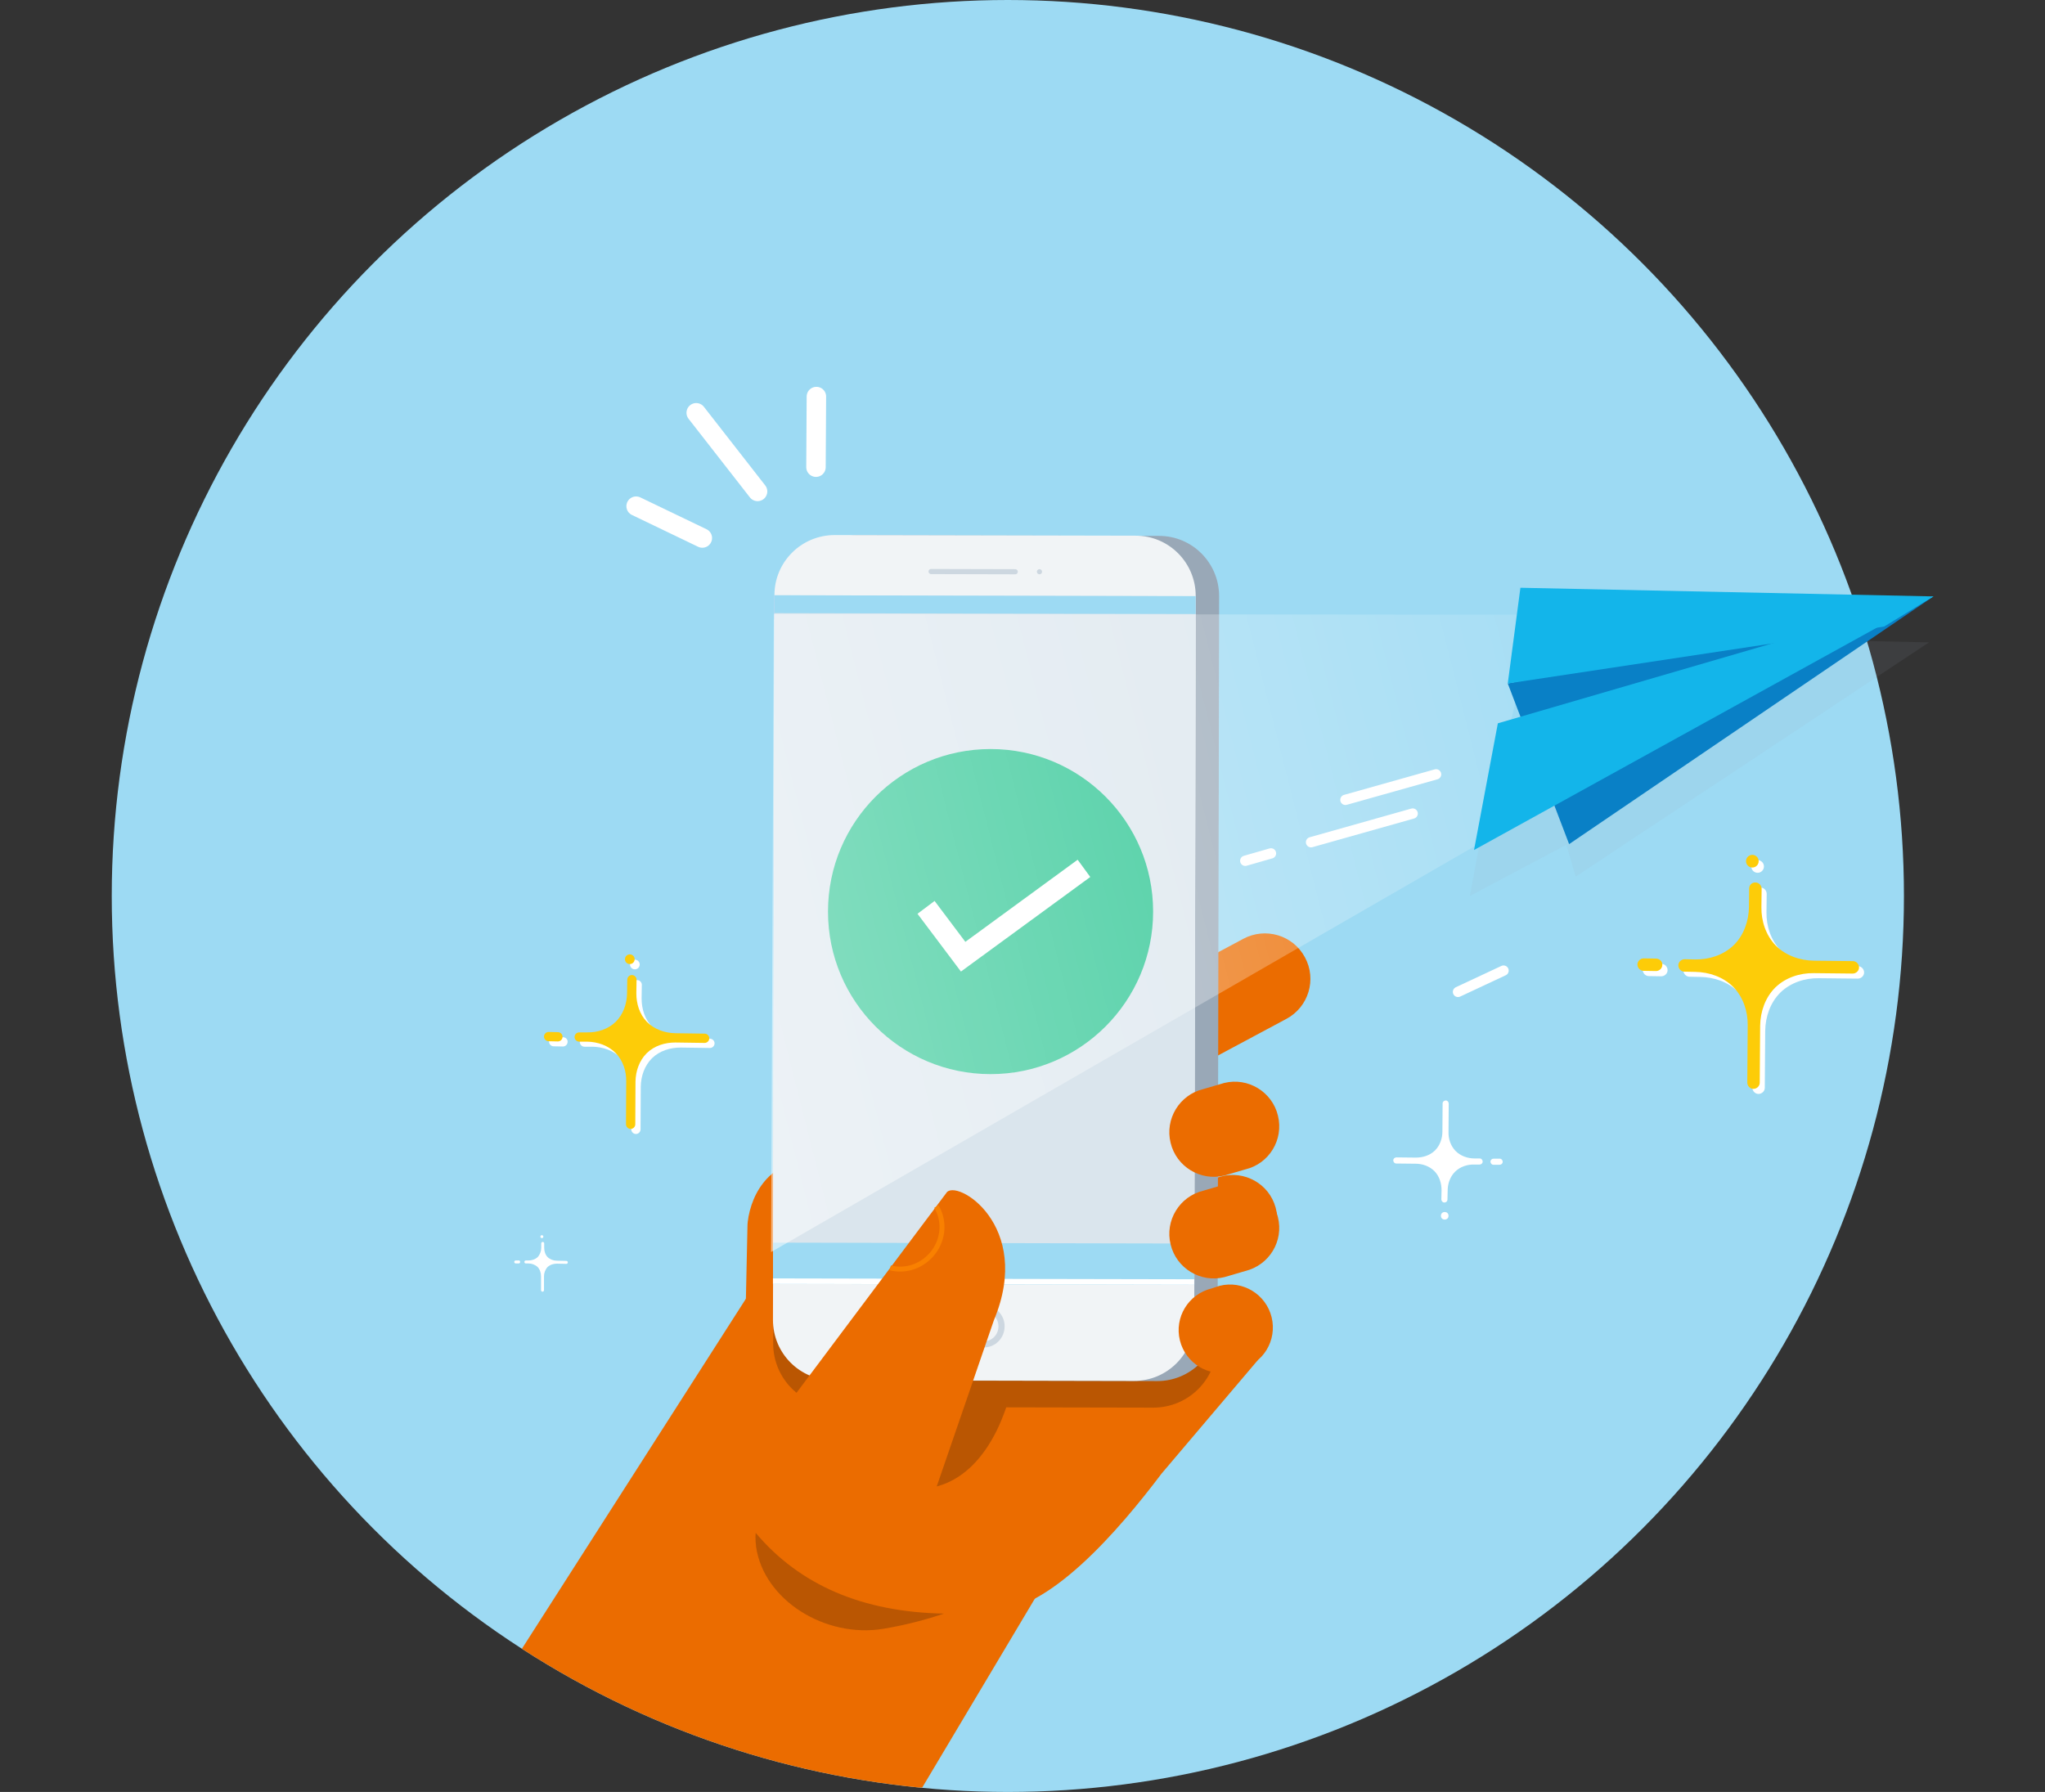
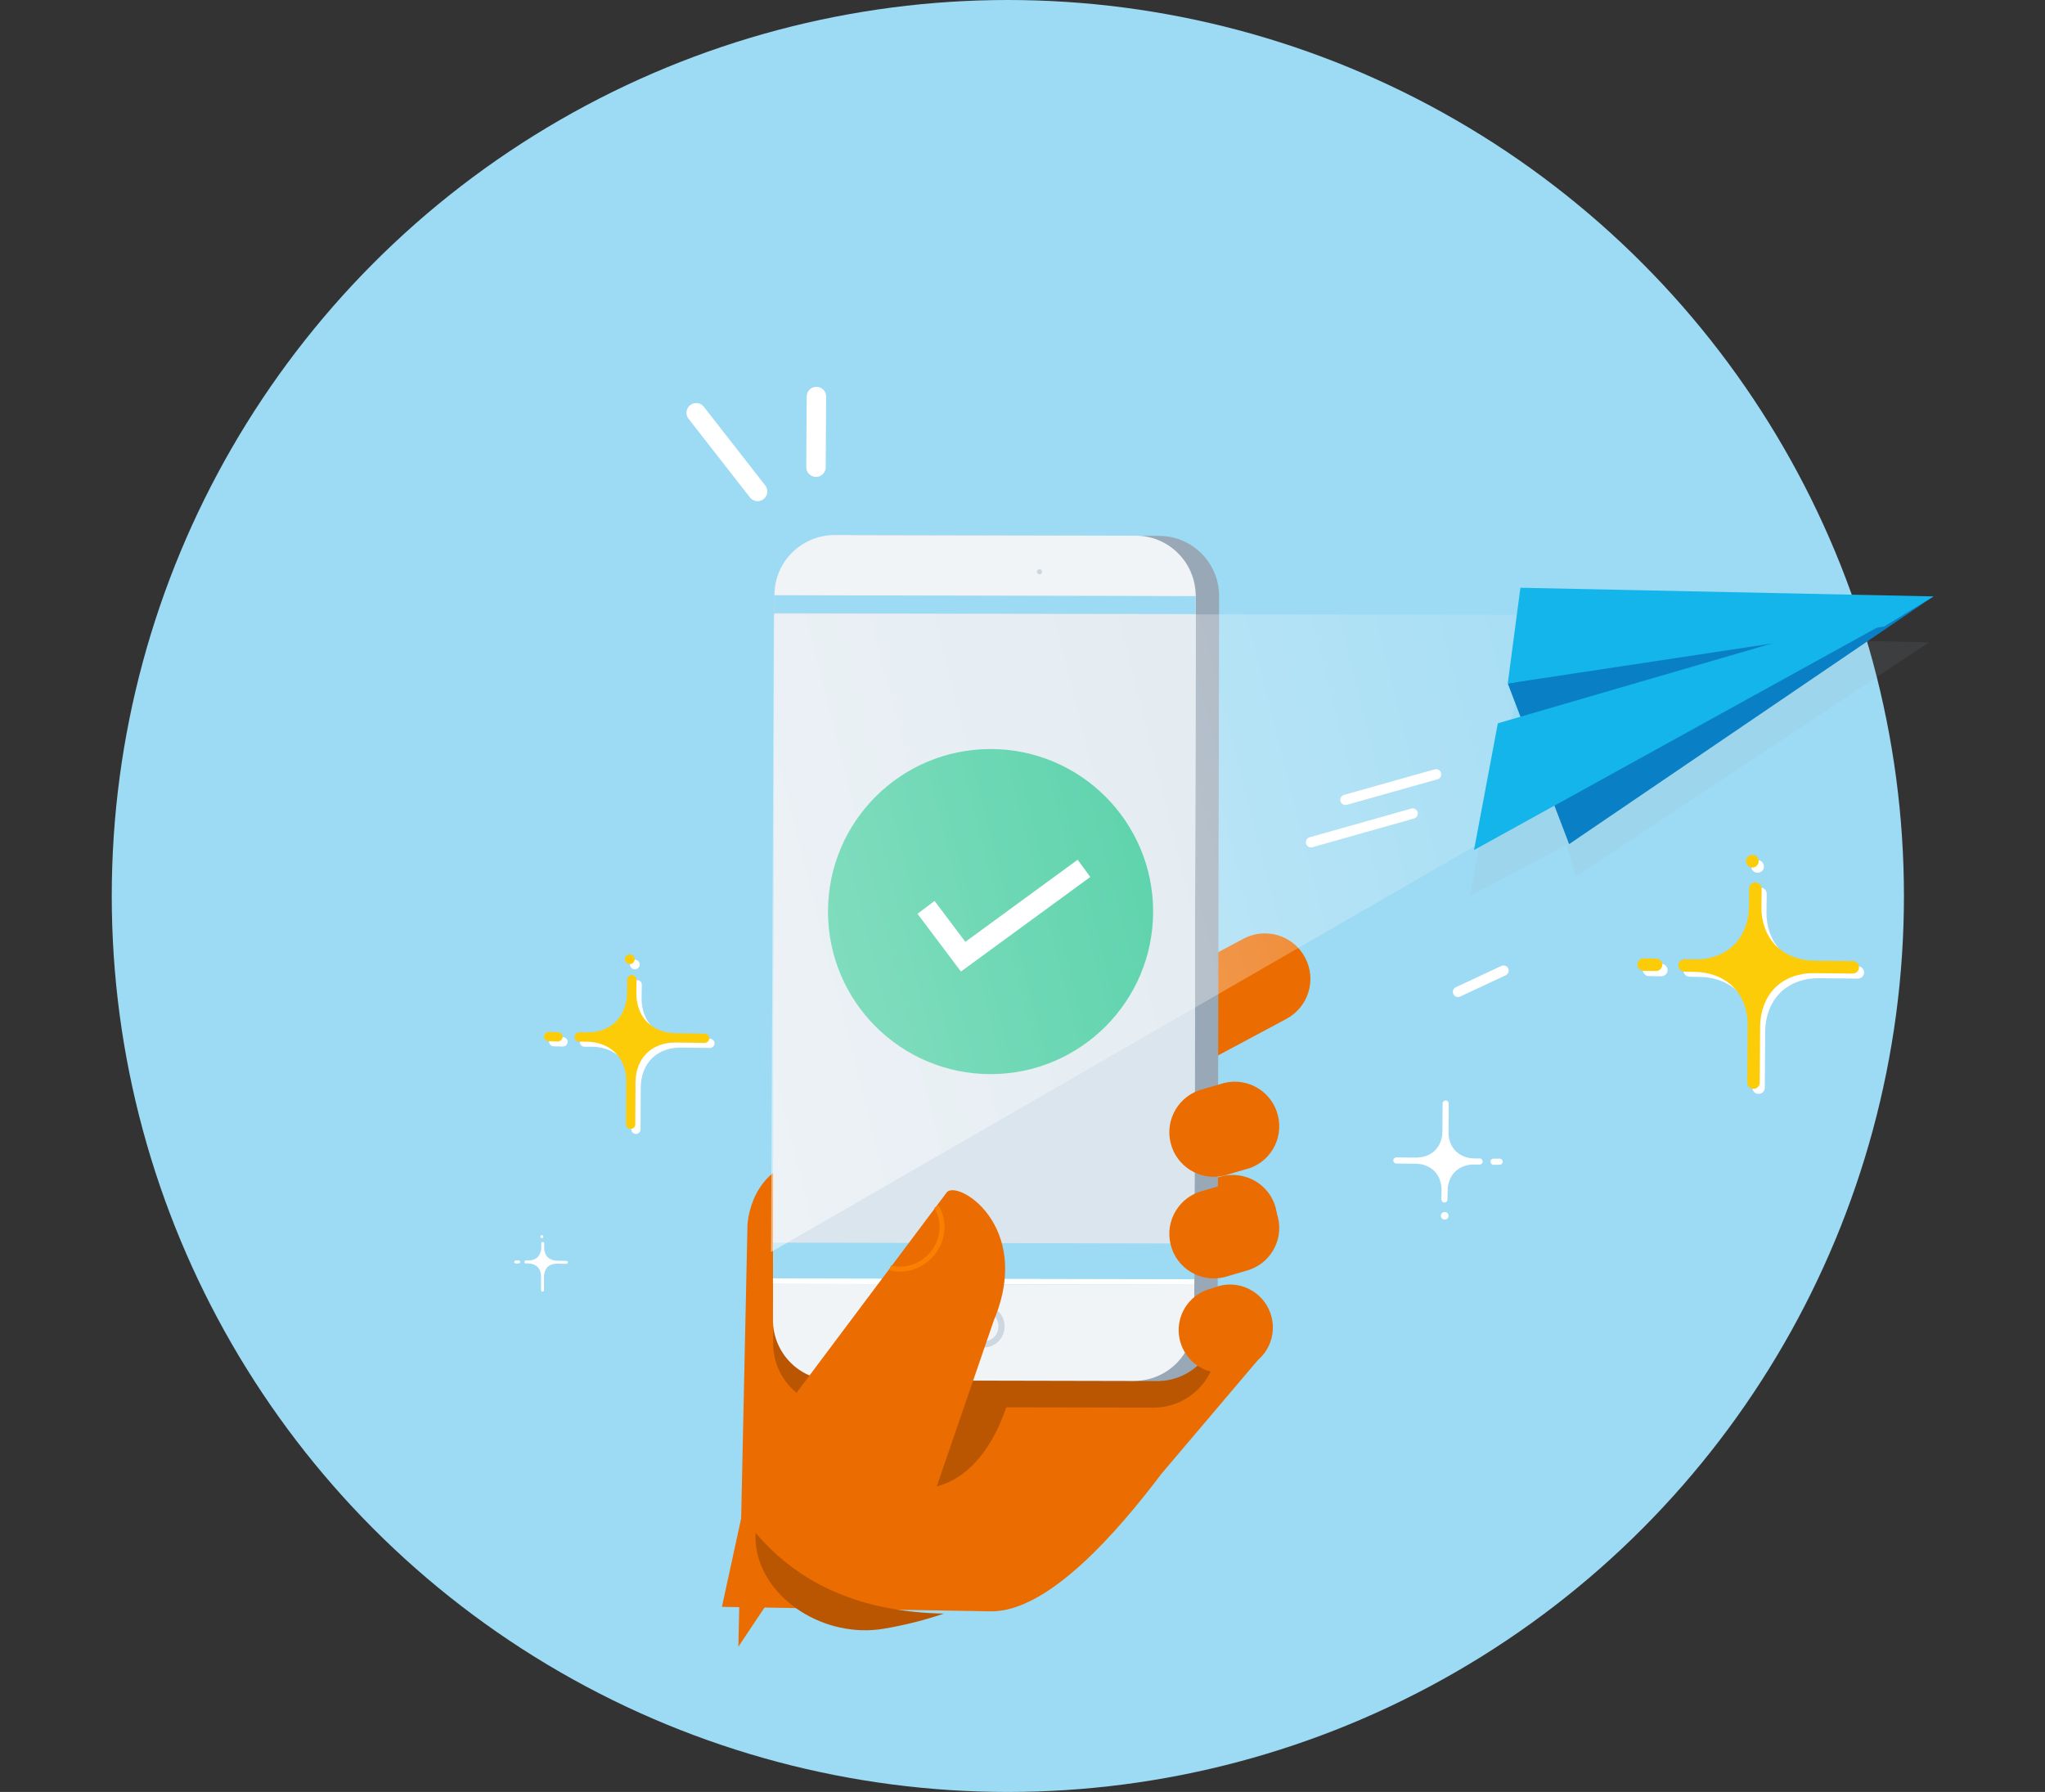
<svg xmlns="http://www.w3.org/2000/svg" xmlns:xlink="http://www.w3.org/1999/xlink" version="1.1" id="Layer_1" x="0px" y="0px" viewBox="0 0 969.9 850" style="enable-background:new 0 0 969.9 850;" xml:space="preserve">
  <rect x="0" y="0" width="969.9" height="850" fill="#333333" stroke="none" />
  <style type="text/css">
	.st0{fill:#9DDAF3;}
	.st1{clip-path:url(#SVGID_00000153678252612353517180000009266372513211822253_);fill:#EB6C00;}
	.st2{fill:#EB6C00;}
	.st3{fill:#BA5602;}
	.st4{fill:#EA6C00;}
	.st5{fill:#99A8B7;}
	.st6{fill:#5C5CE6;}
	.st7{fill:#F1F4F6;}
	.st8{fill:#DAE5ED;}
	.st9{fill:#FFFFFF;}
	.st10{fill:none;stroke:#CDD7E0;stroke-width:2.922;stroke-miterlimit:10;}
	.st11{fill:none;stroke:#CDD7E0;stroke-width:2.436;stroke-linecap:round;stroke-linejoin:round;stroke-miterlimit:10;}
	.st12{fill:#1BC18A;}
	.st13{fill:none;stroke:#FFFFFF;stroke-width:10.141;stroke-miterlimit:10;}
	.st14{fill:none;stroke:#F98000;stroke-width:2.349;stroke-miterlimit:10;}
	.st15{fill:none;stroke:#FFFFFF;stroke-width:9.228;stroke-linecap:round;stroke-miterlimit:10;}
	.st16{fill:#FDCC08;}
	.st17{fill:none;}
	.st18{fill:none;stroke:#FFFFFF;stroke-width:4.888;stroke-linecap:round;stroke-miterlimit:10;}
	.st19{fill:url(#SVGID_00000168825892165630173810000012197117762196129687_);}
	.st20{opacity:0.1;fill:#99A8B7;enable-background:new    ;}
	.st21{fill:#0980C6;}
	.st22{fill:#13B5EA;}
	.st23{clip-path:url(#SVGID_00000120531754539753438350000015956934318722250123_);}
	.st24{fill:#6D2C00;}
	.st25{fill:#441903;}
	.st26{opacity:0.3;fill:#13B5EA;enable-background:new    ;}
	.st27{fill:none;stroke:#CDD7E0;stroke-width:2.631;stroke-miterlimit:10;}
	.st28{fill:none;stroke:#CDD7E0;stroke-width:5.261;stroke-miterlimit:10;}
	.st29{fill:#028DDE;}
	.st30{fill:none;stroke:#9DDAF3;stroke-width:2.09;stroke-miterlimit:10;}
	.st31{fill:none;stroke:#9DDAF3;stroke-width:4.18;stroke-miterlimit:10;}
	.st32{fill:#F7A800;}
	.st33{fill:none;stroke:#371F38;stroke-width:5.099;stroke-miterlimit:10;}
	.st34{fill:none;stroke:#FFFFFF;stroke-width:4.134;stroke-linecap:round;stroke-miterlimit:10;}
	.st35{fill:#371F38;}
	.st36{fill:#CDD7E0;}
	.st37{fill:#3F99C7;}
	.st38{fill:none;stroke:#FFFFFF;stroke-width:4.433;stroke-linecap:round;stroke-miterlimit:10;}
	.st39{fill:none;stroke:#DAE5ED;stroke-width:3.399;stroke-linecap:round;stroke-miterlimit:10;}
	.st40{fill:none;stroke:#FFFFFF;stroke-width:3.399;stroke-linecap:round;stroke-miterlimit:10;}
	.st41{fill:none;stroke:#6D2C00;stroke-width:5.01;stroke-linecap:round;stroke-miterlimit:10;}
	.st42{fill:#F2930C;}
	.st43{fill:none;stroke:#BA5602;stroke-width:1.7;stroke-linecap:round;stroke-miterlimit:10;}
	.st44{fill:none;stroke:#BA5602;stroke-width:1.7;stroke-miterlimit:10;}
	.st45{fill:none;stroke:#FDCC08;stroke-width:1.521;stroke-miterlimit:10;}
	.st46{fill:#5C5CE5;}
	.st47{fill:#2929CD;}
	.st48{fill:#B350C7;}
	.st49{clip-path:url(#SVGID_00000148658576229765453820000004392391052620164486_);fill:#CDD7E0;}
	.st50{display:none;fill:#6D2C00;}
	.st51{clip-path:url(#SVGID_00000149352642253335661490000000559925122837632912_);fill:#CDD7E0;}
	.st52{fill:none;stroke:#F2930C;stroke-width:1.423;stroke-miterlimit:10;}
	.st53{fill:none;stroke:#F2930C;stroke-width:20.043;stroke-linejoin:round;stroke-miterlimit:10;}
	.st54{clip-path:url(#SVGID_00000129905502836965199480000007995751237347806650_);}
	.st55{fill:none;stroke:#2929CD;stroke-width:24.544;stroke-linecap:round;stroke-linejoin:round;stroke-miterlimit:10;}
	.st56{fill:none;stroke:#371F38;stroke-width:62.179;stroke-linejoin:round;stroke-miterlimit:10;}
	.st57{fill:#502553;}
	.st58{fill:none;stroke:#502553;stroke-width:62.179;stroke-linejoin:round;stroke-miterlimit:10;}
	.st59{fill:none;stroke:#EB6C00;stroke-width:6.062;stroke-linecap:round;stroke-linejoin:round;stroke-miterlimit:10;}
	.st60{fill:none;stroke:#1BC18A;stroke-width:40.907;stroke-linejoin:round;stroke-miterlimit:10;}
	.st61{fill:#51D9AE;}
	.st62{clip-path:url(#SVGID_00000098206552802068927580000000291687174448485038_);}
	.st63{clip-path:url(#SVGID_00000054252582435927123510000004448429730217330347_);}
	.st64{clip-path:url(#SVGID_00000068640439508010537860000009561872344583873411_);}
	.st65{clip-path:url(#SVGID_00000172409388731687164070000002780005130762217872_);fill:#5C5CE6;}
	.st66{clip-path:url(#SVGID_00000172409388731687164070000002780005130762217872_);}
	
		.st67{clip-path:url(#SVGID_00000003066616889499855210000007805502100042104253_);fill:none;stroke:#FA8100;stroke-width:1.303;stroke-miterlimit:10;}
	.st68{display:none;clip-path:url(#SVGID_00000054252582435927123510000004448429730217330347_);}
	.st69{display:inline;}
	.st70{clip-path:url(#SVGID_00000102531556892886102040000012691779254323862966_);enable-background:new    ;}
	.st71{clip-path:url(#SVGID_00000029749430099578571470000014596338391597319057_);fill:#FA8100;}
	.st72{clip-path:url(#SVGID_00000029749430099578571470000014596338391597319057_);}
	
		.st73{clip-path:url(#SVGID_00000137828534123908814910000003806129402806060948_);fill:none;stroke:#5C5CE6;stroke-width:1.411;stroke-miterlimit:10;}
	.st74{fill:#F98000;}
	.st75{fill:none;stroke:#BA5602;stroke-width:4.865;stroke-linecap:round;stroke-miterlimit:10;}
	.st76{fill:none;stroke:#BA5602;stroke-width:9.036;stroke-linecap:round;stroke-miterlimit:10;}
	.st77{fill:none;stroke:#F1F4F6;stroke-width:1.185;stroke-miterlimit:10;}
	.st78{fill:none;stroke:#DAE5ED;stroke-width:3.775;stroke-linecap:round;stroke-miterlimit:10;}
	.st79{display:none;fill:#CDD7E0;}
	.st80{display:none;}
	.st81{display:inline;fill:#007DA5;}
	.st82{display:inline;fill:#00A6CE;}
	.st83{fill:#007DA5;}
	.st84{display:inline;fill:#13B5EA;}
	.st85{display:inline;fill:#FFFFFF;}
	.st86{fill:#FF6469;}
	.st87{fill:none;stroke:#F1F4F6;stroke-width:4.909;stroke-miterlimit:10;}
	.st88{fill:none;stroke:#FFFFFF;stroke-width:3.253;stroke-miterlimit:10;}
	.st89{fill:none;stroke:#FDCC08;stroke-width:4.554;stroke-linecap:round;stroke-miterlimit:10;}
	.st90{fill:#FFFFFF;stroke:#CDD7E0;stroke-width:7.264;stroke-miterlimit:10;}
	.st91{fill:#CED8E1;}
	.st92{fill:#90DCF5;}
	.st93{fill:none;stroke:#CED8E1;stroke-width:4.165;stroke-miterlimit:10;}
	.st94{fill:#0078C8;}
	.st95{opacity:0.1;fill:#1E323E;}
	.st96{fill:#006AA5;}
	.st97{fill:none;stroke:#FFFFFF;stroke-width:5.627;stroke-miterlimit:10;}
	.st98{clip-path:url(#SVGID_00000064348227291043871080000007942232060814707081_);}
	.st99{fill:none;stroke:#CDD7E0;stroke-width:2.814;stroke-miterlimit:10;}
	.st100{fill:#11558A;}
	.st101{clip-path:url(#SVGID_00000133521680855613107220000003326650525900959891_);}
	.st102{fill:none;stroke:#FF6469;stroke-width:2.358;stroke-linecap:round;stroke-miterlimit:10;}
	.st103{fill:none;stroke:#13B5EA;stroke-width:0.511;stroke-linecap:round;stroke-miterlimit:10;}
	.st104{fill:none;stroke:#371F38;stroke-width:1.533;stroke-linecap:round;stroke-linejoin:round;stroke-miterlimit:10;}
	.st105{fill:none;stroke:#BA5602;stroke-width:1.907;stroke-linecap:round;stroke-linejoin:round;stroke-miterlimit:10;}
	.st106{clip-path:url(#SVGID_00000132800899933918061450000015929884343891228856_);fill:#371F38;}
	.st107{fill:none;stroke:#FDCC08;stroke-width:0.717;stroke-linejoin:round;stroke-miterlimit:10;}
	.st108{clip-path:url(#SVGID_00000023265198992168680690000001307706417973147556_);fill:#6D2C00;}
	.st109{fill:none;stroke:#FDCC08;stroke-width:0.706;stroke-miterlimit:10;}
	.st110{fill:none;stroke:#FDCC08;stroke-width:0.756;stroke-miterlimit:10;}
	.st111{fill:#DAE5ED;stroke:#DAE5ED;stroke-width:0.511;stroke-miterlimit:10;}
	.st112{fill:none;stroke:#F1F4F6;stroke-width:1.533;stroke-linecap:round;stroke-linejoin:round;stroke-miterlimit:10;}
	.st113{fill:none;stroke:#13B5EA;stroke-width:3.578;stroke-linecap:round;stroke-miterlimit:10;}
	.st114{fill:none;stroke:#FFFFFF;stroke-width:0.802;stroke-miterlimit:10;}
	.st115{fill:#DAE5ED;stroke:#FFFFFF;stroke-width:0.802;stroke-miterlimit:10;}
	.st116{clip-path:url(#SVGID_00000090261266534697420240000005278244843326995135_);}
	.st117{clip-path:url(#SVGID_00000049924016165376805000000017458583353015534500_);}
	.st118{clip-path:url(#SVGID_00000147925423579846852340000018369733936129958320_);}
	.st119{fill:none;stroke:#FFFFFF;stroke-width:1.533;stroke-miterlimit:10;}
	.st120{clip-path:url(#SVGID_00000048489793402142142070000011109611545175459002_);}
	.st121{fill:#D34853;}
	.st122{fill:none;stroke:#F1F4F6;stroke-width:2.556;stroke-linecap:round;stroke-linejoin:round;stroke-miterlimit:10;}
	.st123{fill:none;stroke:#028DDE;stroke-width:3.067;stroke-linecap:round;stroke-miterlimit:10;}
	.st124{fill:none;stroke:#F1F4F6;stroke-width:3.933;stroke-miterlimit:10;}
	.st125{clip-path:url(#SVGID_00000137120252341774446400000012095206149954273727_);}
	.st126{opacity:0.4;fill:#DAE5ED;}
	.st127{fill:none;stroke:#FFFFFF;stroke-width:2.151;stroke-miterlimit:10;}
	.st128{opacity:0.4;fill:none;stroke:#BA5602;stroke-width:2.689;stroke-miterlimit:10;}
	.st129{clip-path:url(#SVGID_00000135655097362574747160000001017918160902159796_);}
	.st130{clip-path:url(#SVGID_00000108299741486333545940000000359598702999917983_);}
	.st131{clip-path:url(#SVGID_00000157282862022584400600000010411820119098583222_);enable-background:new    ;}
	.st132{clip-path:url(#SVGID_00000183963372654418371090000006865341175656719780_);fill:#5C5CE6;}
	.st133{clip-path:url(#SVGID_00000183963372654418371090000006865341175656719780_);}
	
		.st134{clip-path:url(#SVGID_00000083059855785766505670000001395196356311640222_);fill:none;stroke:#FA8100;stroke-width:3.743;stroke-miterlimit:10;}
	.st135{fill:none;stroke:#FDCC08;stroke-width:8.604;stroke-miterlimit:10;}
	.st136{opacity:0.25;fill:#EB6C00;}
	.st137{opacity:0.2;fill:#6D2C00;}
	.st138{fill:none;stroke:#FDCC08;stroke-width:17.209;stroke-miterlimit:10;}
	.st139{fill:none;stroke:#FFFFFF;stroke-width:2.348;stroke-miterlimit:10;}
</style>
  <g id="Hand_with_Sent_00000077307952017794089240000016324934913718800301_">
    <g>
      <circle class="st0" cx="478" cy="425" r="425" />
      <g>
        <defs>
-           <circle id="SVGID_1_" cx="478" cy="425" r="425" />
-         </defs>
+           </defs>
        <clipPath id="SVGID_00000088813419019049111570000016492260012513751435_">
          <use xlink:href="#SVGID_1_" style="overflow:visible;" />
        </clipPath>
        <polygon style="clip-path:url(#SVGID_00000088813419019049111570000016492260012513751435_);fill:#EB6C00;" points="205.4,847.9      437.4,847.9 521.5,706.8 374.4,583.8    " />
      </g>
      <g>
        <path class="st2" d="M371.9,553.1l154.2-77.9c0,0-128.4,246.1-134.2,246.3c-2.4,0.1-41.7,59.6-41.7,59.6l4.3-199.1     c0-1.6,0.2-3.3,0.5-4.9c1.4-7.5,4.9-14.9,10.9-20.1C367.7,555.4,369.8,554.2,371.9,553.1z" />
        <path class="st2" d="M590.3,598.8L519,618.7c-11.2,3.1-22.9-3.4-26-14.7l0,0c-3.1-11.2,3.4-22.9,14.7-26l71.3-19.9     c11.2-3.1,22.9,3.4,26,14.7l0,0C608.1,584,601.5,595.7,590.3,598.8z" />
        <path class="st2" d="M610.1,483.3L543.4,519c-10.5,5.6-23.6,1.7-29.2-8.8l0,0c-5.6-10.5-1.7-23.6,8.8-29.2l66.7-35.7     c10.5-5.6,23.6-1.7,29.2,8.8l0,0C624.6,464.6,620.6,477.7,610.1,483.3z" />
        <path class="st2" d="M596.7,645l-45.8,54c-20,26.5-53.9,66.3-81.6,65.3l-126.9-2.1l38.1-175.5L596.7,645z" />
-         <path class="st3" d="M489.2,605.6c0,0-4,47.7-16.4,72.8c-14.4,29.4-35.5,27.5-35.5,27.5c-2.7,2.3-5.1,5.3,0.5-10.8l19.2-62.3     L489.2,605.6z" />
+         <path class="st3" d="M489.2,605.6c0,0-4,47.7-16.4,72.8c-14.4,29.4-35.5,27.5-35.5,27.5l19.2-62.3     L489.2,605.6z" />
        <path class="st4" d="M474,480.7l-33.2-24.7c-10.2-7.6-24.8-3.8-30.2,7.7l0,0c-4,8.6-1.4,18.9,6.2,24.5l57.2,43.6L474,480.7z" />
        <g>
          <g>
            <path class="st3" d="M547,667.7l-150.3-0.3c-16.6,0-30-13.5-30-30.1l0.8-340.1c0-16.6,13.5-30,30.1-30l150.3,0.3       c16.6,0,30,13.5,30,30.1l-0.8,340.1C577.1,654.3,563.6,667.7,547,667.7" />
            <path class="st5" d="M548.9,655.1l-142.7-0.3c-15.8,0-28.5-12.8-28.5-28.6l0.7-343.8c0-15.8,12.8-28.5,28.6-28.5l142.7,0.3       c15.8,0,28.5,12.8,28.5,28.6l-0.7,343.8C577.4,642.4,564.6,655.1,548.9,655.1" />
            <rect x="461.5" y="188.4" transform="matrix(2.138753e-03 -1 1 2.138753e-03 177.953 754.904)" class="st6" width="11.4" height="199.8" />
            <path class="st7" d="M537.8,655l-142.7-0.3c-15.8,0-28.5-12.8-28.5-28.6l0.7-343.8c0-15.8,12.8-28.5,28.6-28.5l142.7,0.3       c15.8,0,28.5,12.8,28.5,28.6l-0.7,343.8C566.3,642.3,553.5,655.1,537.8,655" />
            <rect x="303.6" y="346" transform="matrix(2.138753e-03 -1 1 2.138753e-03 19.996 911.813)" class="st8" width="326.6" height="199.8" />
            <rect x="456.7" y="499.5" transform="matrix(2.139921e-03 -1 1 2.139921e-03 -133.851 1064.662)" class="st0" width="19.6" height="199.8" />
            <polygon class="st9" points="566.4,609.4 366.6,609 366.6,606.4 566.4,606.8      " />
            <path class="st10" d="M475,629.2c0,4.7-3.8,8.6-8.6,8.5c-4.7,0-8.6-3.8-8.5-8.6c0-4.7,3.8-8.6,8.6-8.5       C471.2,620.6,475.1,624.5,475,629.2z" />
            <g>
-               <line class="st11" x1="441.6" y1="271.1" x2="481.5" y2="271.2" />
              <line class="st11" x1="493" y1="271.2" x2="493" y2="271.2" />
            </g>
            <rect x="463" y="186.9" transform="matrix(2.139068e-03 -1 1 2.139068e-03 179.404 753.445)" class="st0" width="8.5" height="199.8" />
            <g>
              <circle class="st12" cx="469.8" cy="432.4" r="77.1" />
              <polyline class="st13" points="439.2,430.4 456.8,453.8 514.1,411.9       " />
            </g>
          </g>
        </g>
        <g>
          <g>
            <path class="st2" d="M471.4,626.2l-48.6,141.3l-52.7-96.6l78.7-105C453.1,558.7,490.3,580.9,471.4,626.2z" />
            <path class="st14" d="M422.2,601.4c7.3,1.9,15.5-0.8,20.5-7.4c5-6.6,5.3-15.2,1.4-21.7" />
          </g>
        </g>
        <path class="st2" d="M590.6,554.7l-9.9,2.9c-11.3,2.8-22.8-4.2-25.5-15.5l0,0c-2.8-11.3,4.2-22.8,15.5-25.5l9.9-2.9     c11.3-2.8,22.8,4.2,25.5,15.5l0,0C608.9,540.5,602,552,590.6,554.7z" />
        <path class="st2" d="M590.6,602.9l-9.9,2.9c-11.3,2.8-22.8-4.2-25.5-15.5l0,0c-2.8-11.3,4.2-22.8,15.5-25.5l9.9-2.9     c11.3-2.8,22.8,4.2,25.5,15.5l0,0C608.9,588.7,602,600.1,590.6,602.9z" />
        <path class="st2" d="M588.2,649.4l-4,1.3c-10.9,2.7-21.9-4-24.6-14.9l0,0c-2.7-10.9,4-21.9,14.9-24.6l4-1.3     c10.9-2.7,21.9,4,24.6,14.9l0,0C605.8,635.8,599.1,646.8,588.2,649.4z" />
        <path class="st3" d="M447.7,765.4c-8.5,2.9-18.5,5.5-28.7,7.2c-27.7,4.6-56.8-13.7-60.4-38.9c-0.2-1.7-0.3-3.3-0.3-4.7l0.1-1.9     C379.3,751.9,409.1,764.7,447.7,765.4z" />
        <g>
-           <line class="st15" x1="333.1" y1="255.2" x2="301.7" y2="240.1" />
          <line class="st15" x1="387" y1="221.6" x2="387.2" y2="188.1" />
          <line class="st15" x1="359.3" y1="233.1" x2="330.2" y2="195.8" />
        </g>
        <g>
          <path class="st9" d="M269.2,494.2c0,1.2-1,2.2-2.2,2.2l-4.4-0.1c-1.2,0-2.2-1-2.2-2.2c0-1.2,1-2.2,2.2-2.2l4.4,0.1      C268.3,492,269.3,493,269.2,494.2z" />
          <g>
            <path class="st9" d="M300,467.1l-0.1,6.5c-0.1,5-1.8,9.9-5.3,13.4c0,0-0.1,0.1-0.1,0.1c-3.6,3.5-8.6,5.1-13.5,5l-3.8,0       c-1.2,0-2.2,1-2.2,2.2c0,1.2,1,2.2,2.2,2.2l3.8,0c5,0.1,9.9,1.8,13.4,5.3c0,0,0.1,0.1,0.1,0.1c3.5,3.6,5.1,8.6,5,13.5       l-0.1,20.3c0,1.2,1,2.2,2.2,2.2s2.2-1,2.2-2.2l0.1-20.3c0.1-5,1.8-9.9,5.3-13.4c0,0,0.1-0.1,0.1-0.1c3.6-3.5,8.6-5,13.5-5       l13.9,0.2c1.2,0,2.2-1,2.2-2.2s-1-2.2-2.2-2.2l-13.9-0.2c-5-0.1-9.9-1.8-13.4-5.3c0,0-0.1-0.1-0.1-0.1c-3.5-3.6-5-8.6-5-13.5       l0.1-6.5c0-1.2-1-2.2-2.2-2.2C301,464.9,300,465.9,300,467.1z M301.6,515.5L301.6,515.5L301.6,515.5z" />
          </g>
          <circle class="st9" cx="301.1" cy="457.5" r="2.3" />
        </g>
        <g>
          <path class="st16" d="M266.8,491.8c0,1.2-1,2.2-2.2,2.2l-4.4-0.1c-1.2,0-2.2-1-2.2-2.2c0-1.2,1-2.2,2.2-2.2l4.4,0.1      C265.8,489.6,266.8,490.6,266.8,491.8z" />
          <g>
            <path class="st16" d="M297.5,464.7l-0.1,6.5c-0.1,5-1.8,9.9-5.3,13.4c0,0-0.1,0.1-0.1,0.1c-3.6,3.5-8.6,5.1-13.5,5l-3.8,0       c-1.2,0-2.2,1-2.2,2.2s1,2.2,2.2,2.2l3.8,0c5,0.1,9.9,1.8,13.4,5.3c0,0,0.1,0.1,0.1,0.1c3.5,3.6,5.1,8.6,5,13.5l-0.1,20.3       c0,1.2,1,2.2,2.2,2.2s2.2-1,2.2-2.2l0.1-20.3c0.1-5,1.8-9.9,5.3-13.4c0,0,0.1-0.1,0.1-0.1c3.6-3.5,8.6-5,13.5-5l13.9,0.2       c1.2,0,2.2-1,2.2-2.2s-1-2.2-2.2-2.2l-13.9-0.2c-5-0.1-9.9-1.8-13.4-5.3c0,0-0.1-0.1-0.1-0.1c-3.5-3.6-5-8.6-5-13.5l0.1-6.5       c0-1.2-1-2.2-2.2-2.2C298.5,462.5,297.5,463.5,297.5,464.7z M299.2,513.1L299.2,513.1L299.2,513.1z" />
          </g>
          <circle class="st16" cx="298.7" cy="455" r="2.3" />
        </g>
        <g>
          <path class="st9" d="M706.9,551c0-0.8,0.7-1.4,1.5-1.4l2.9,0c0.8,0,1.4,0.7,1.4,1.5c0,0.8-0.7,1.4-1.5,1.4l-2.9,0      C707.5,552.5,706.9,551.8,706.9,551z" />
          <g>
            <path class="st9" d="M686.5,569l0.1-4.3c0-3.3,1.2-6.6,3.5-8.9c0,0,0.1-0.1,0.1-0.1c2.4-2.3,5.7-3.4,9-3.3l2.5,0       c0.8,0,1.5-0.6,1.5-1.4c0-0.8-0.6-1.5-1.4-1.5l-2.5,0c-3.3,0-6.6-1.2-8.9-3.5c0,0-0.1-0.1-0.1-0.1c-2.3-2.4-3.4-5.7-3.3-9       l0.1-13.4c0-0.8-0.6-1.5-1.4-1.5c-0.8,0-1.5,0.6-1.5,1.4l-0.1,13.4c0,3.3-1.2,6.6-3.5,8.9c0,0-0.1,0.1-0.1,0.1       c-2.4,2.3-5.7,3.3-9,3.3l-9.2-0.1c-0.8,0-1.5,0.6-1.5,1.4c0,0.8,0.6,1.5,1.4,1.5l9.2,0.1c3.3,0,6.6,1.2,8.9,3.5       c0,0,0.1,0.1,0.1,0.1c2.3,2.4,3.3,5.7,3.3,9l-0.1,4.3c0,0.8,0.6,1.5,1.4,1.5C685.9,570.4,686.5,569.8,686.5,569z M685.4,536.9       L685.4,536.9L685.4,536.9z" />
          </g>
          <circle class="st9" cx="685.2" cy="576.7" r="1.8" />
        </g>
        <g>
          <path class="st9" d="M246.7,598.6c0,0.4-0.3,0.7-0.7,0.7l-1.4,0c-0.4,0-0.7-0.3-0.7-0.7c0-0.4,0.3-0.7,0.7-0.7l1.4,0      C246.4,597.8,246.7,598.2,246.7,598.6z" />
          <g>
            <path class="st9" d="M256.7,589.8l0,2.1c0,1.6-0.6,3.2-1.7,4.4c0,0,0,0,0,0c-1.2,1.1-2.8,1.6-4.4,1.6l-1.2,0       c-0.4,0-0.7,0.3-0.7,0.7s0.3,0.7,0.7,0.7l1.2,0c1.6,0,3.2,0.6,4.4,1.7c0,0,0,0,0,0c1.1,1.2,1.6,2.8,1.6,4.4l0,6.6       c0,0.4,0.3,0.7,0.7,0.7s0.7-0.3,0.7-0.7l0-6.6c0-1.6,0.6-3.2,1.7-4.4c0,0,0,0,0,0c1.2-1.1,2.8-1.6,4.4-1.6l4.5,0.1       c0.4,0,0.7-0.3,0.7-0.7c0-0.4-0.3-0.7-0.7-0.7l-4.5-0.1c-1.6,0-3.2-0.6-4.4-1.7c0,0,0,0,0,0c-1.1-1.2-1.6-2.8-1.6-4.4l0-2.1       c0-0.4-0.3-0.7-0.7-0.7C257,589.1,256.7,589.4,256.7,589.8z M257.2,605.5L257.2,605.5L257.2,605.5z" />
          </g>
          <circle class="st9" cx="257" cy="586.6" r="0.7" />
        </g>
        <g>
          <g>
            <path class="st9" d="M790.9,460.2c0,1.6-1.4,2.9-3,2.9L782,463c-1.6,0-2.9-1.4-2.9-3c0-1.6,1.4-2.9,3-2.9l5.9,0.1       C789.6,457.2,790.9,458.6,790.9,460.2z" />
            <g>
              <path class="st9" d="M832,423.9l-0.1,8.7c-0.1,6.6-2.4,13.3-7.1,18c-0.1,0.1-0.1,0.1-0.2,0.2c-4.8,4.6-11.5,6.8-18.1,6.7        l-5.1-0.1c-1.6,0-3,1.3-3,2.9c0,1.6,1.3,3,2.9,3l5.1,0.1c6.6,0.1,13.3,2.4,18,7.1c0.1,0.1,0.1,0.1,0.2,0.2        c4.6,4.8,6.8,11.5,6.7,18.1l-0.2,27.1c0,1.6,1.3,3,2.9,3s3-1.3,3-2.9l0.2-27.1c0.1-6.6,2.4-13.3,7.1-18        c0.1-0.1,0.1-0.1,0.2-0.2c4.8-4.6,11.5-6.8,18.1-6.7l18.5,0.2c1.6,0,3-1.3,3-2.9c0-1.6-1.3-3-2.9-3l-18.5-0.2        c-6.6-0.1-13.3-2.4-18-7.1c-0.1-0.1-0.1-0.1-0.2-0.2c-4.6-4.8-6.8-11.5-6.7-18.1l0.1-8.7c0-1.6-1.3-3-2.9-3        C833.4,421,832,422.3,832,423.9z M834.2,488.7L834.2,488.7L834.2,488.7z" />
            </g>
            <circle class="st9" cx="833.6" cy="411" r="3" />
          </g>
          <g>
            <path class="st16" d="M788.4,457.7c0,1.6-1.4,2.9-3,2.9l-5.9-0.1c-1.6,0-2.9-1.4-2.9-3c0-1.6,1.4-2.9,3-2.9l5.9,0.1       C787.2,454.8,788.5,456.1,788.4,457.7z" />
            <g>
              <path class="st16" d="M829.6,421.5l-0.1,8.7c-0.1,6.6-2.4,13.3-7.1,18c-0.1,0.1-0.1,0.1-0.2,0.2c-4.8,4.6-11.5,6.8-18.1,6.7        l-5.1-0.1c-1.6,0-3,1.3-3,2.9c0,1.6,1.3,3,2.9,3l5.1,0.1c6.6,0.1,13.3,2.4,18,7.1c0.1,0.1,0.1,0.1,0.2,0.2        c4.6,4.8,6.8,11.5,6.7,18.1l-0.2,27.1c0,1.6,1.3,3,2.9,3c1.6,0,3-1.3,3-2.9l0.2-27.1c0.1-6.6,2.4-13.3,7.1-18        c0.1-0.1,0.1-0.1,0.2-0.2c4.8-4.6,11.5-6.8,18.1-6.7l18.5,0.2c1.6,0,3-1.3,3-2.9s-1.3-3-2.9-3l-18.5-0.2        c-6.6-0.1-13.3-2.4-18-7.1c-0.1-0.1-0.1-0.1-0.2-0.2c-4.6-4.8-6.8-11.5-6.7-18.1l0.1-8.7c0-1.6-1.3-3-2.9-3        C830.9,418.5,829.6,419.8,829.6,421.5z M831.8,486.2L831.8,486.2L831.8,486.2z" />
            </g>
            <circle class="st16" cx="831.1" cy="408.5" r="3" />
          </g>
        </g>
        <g>
          <line class="st18" x1="638.1" y1="379.4" x2="681.1" y2="367.3" />
          <line class="st18" x1="691.5" y1="470.5" x2="713.1" y2="460.4" />
-           <line class="st18" x1="590.6" y1="408.3" x2="602.8" y2="404.8" />
          <line class="st18" x1="621.8" y1="399.5" x2="670" y2="385.9" />
        </g>
        <linearGradient id="SVGID_00000097468964092142386220000007753188315797491631_" gradientUnits="userSpaceOnUse" x1="331.023" y1="451.51" x2="852.815" y2="319.535">
          <stop offset="0" style="stop-color:#FFFFFF;stop-opacity:0.5" />
          <stop offset="1" style="stop-color:#FFFFFF;stop-opacity:0" />
        </linearGradient>
        <polygon style="fill:url(#SVGID_00000097468964092142386220000007753188315797491631_);" points="728.8,291.6 367,291.2      365.7,593.9 702.7,399.5    " />
        <g>
          <polygon class="st20" points="914.9,304.7 719.1,300.6 722.4,323.3 720.1,358 708.4,364.9 697.1,425 742.9,400.7 747.3,415.8           " />
          <g>
            <polygon class="st21" points="917,282.9 715.1,324.2 744.2,400.4      " />
            <polygon class="st22" points="917,282.9 710.4,343.1 699.1,403.2      " />
            <polygon class="st22" points="917,282.9 893.6,297.2 715.1,324.2 721.1,278.8      " />
          </g>
        </g>
      </g>
    </g>
  </g>
</svg>